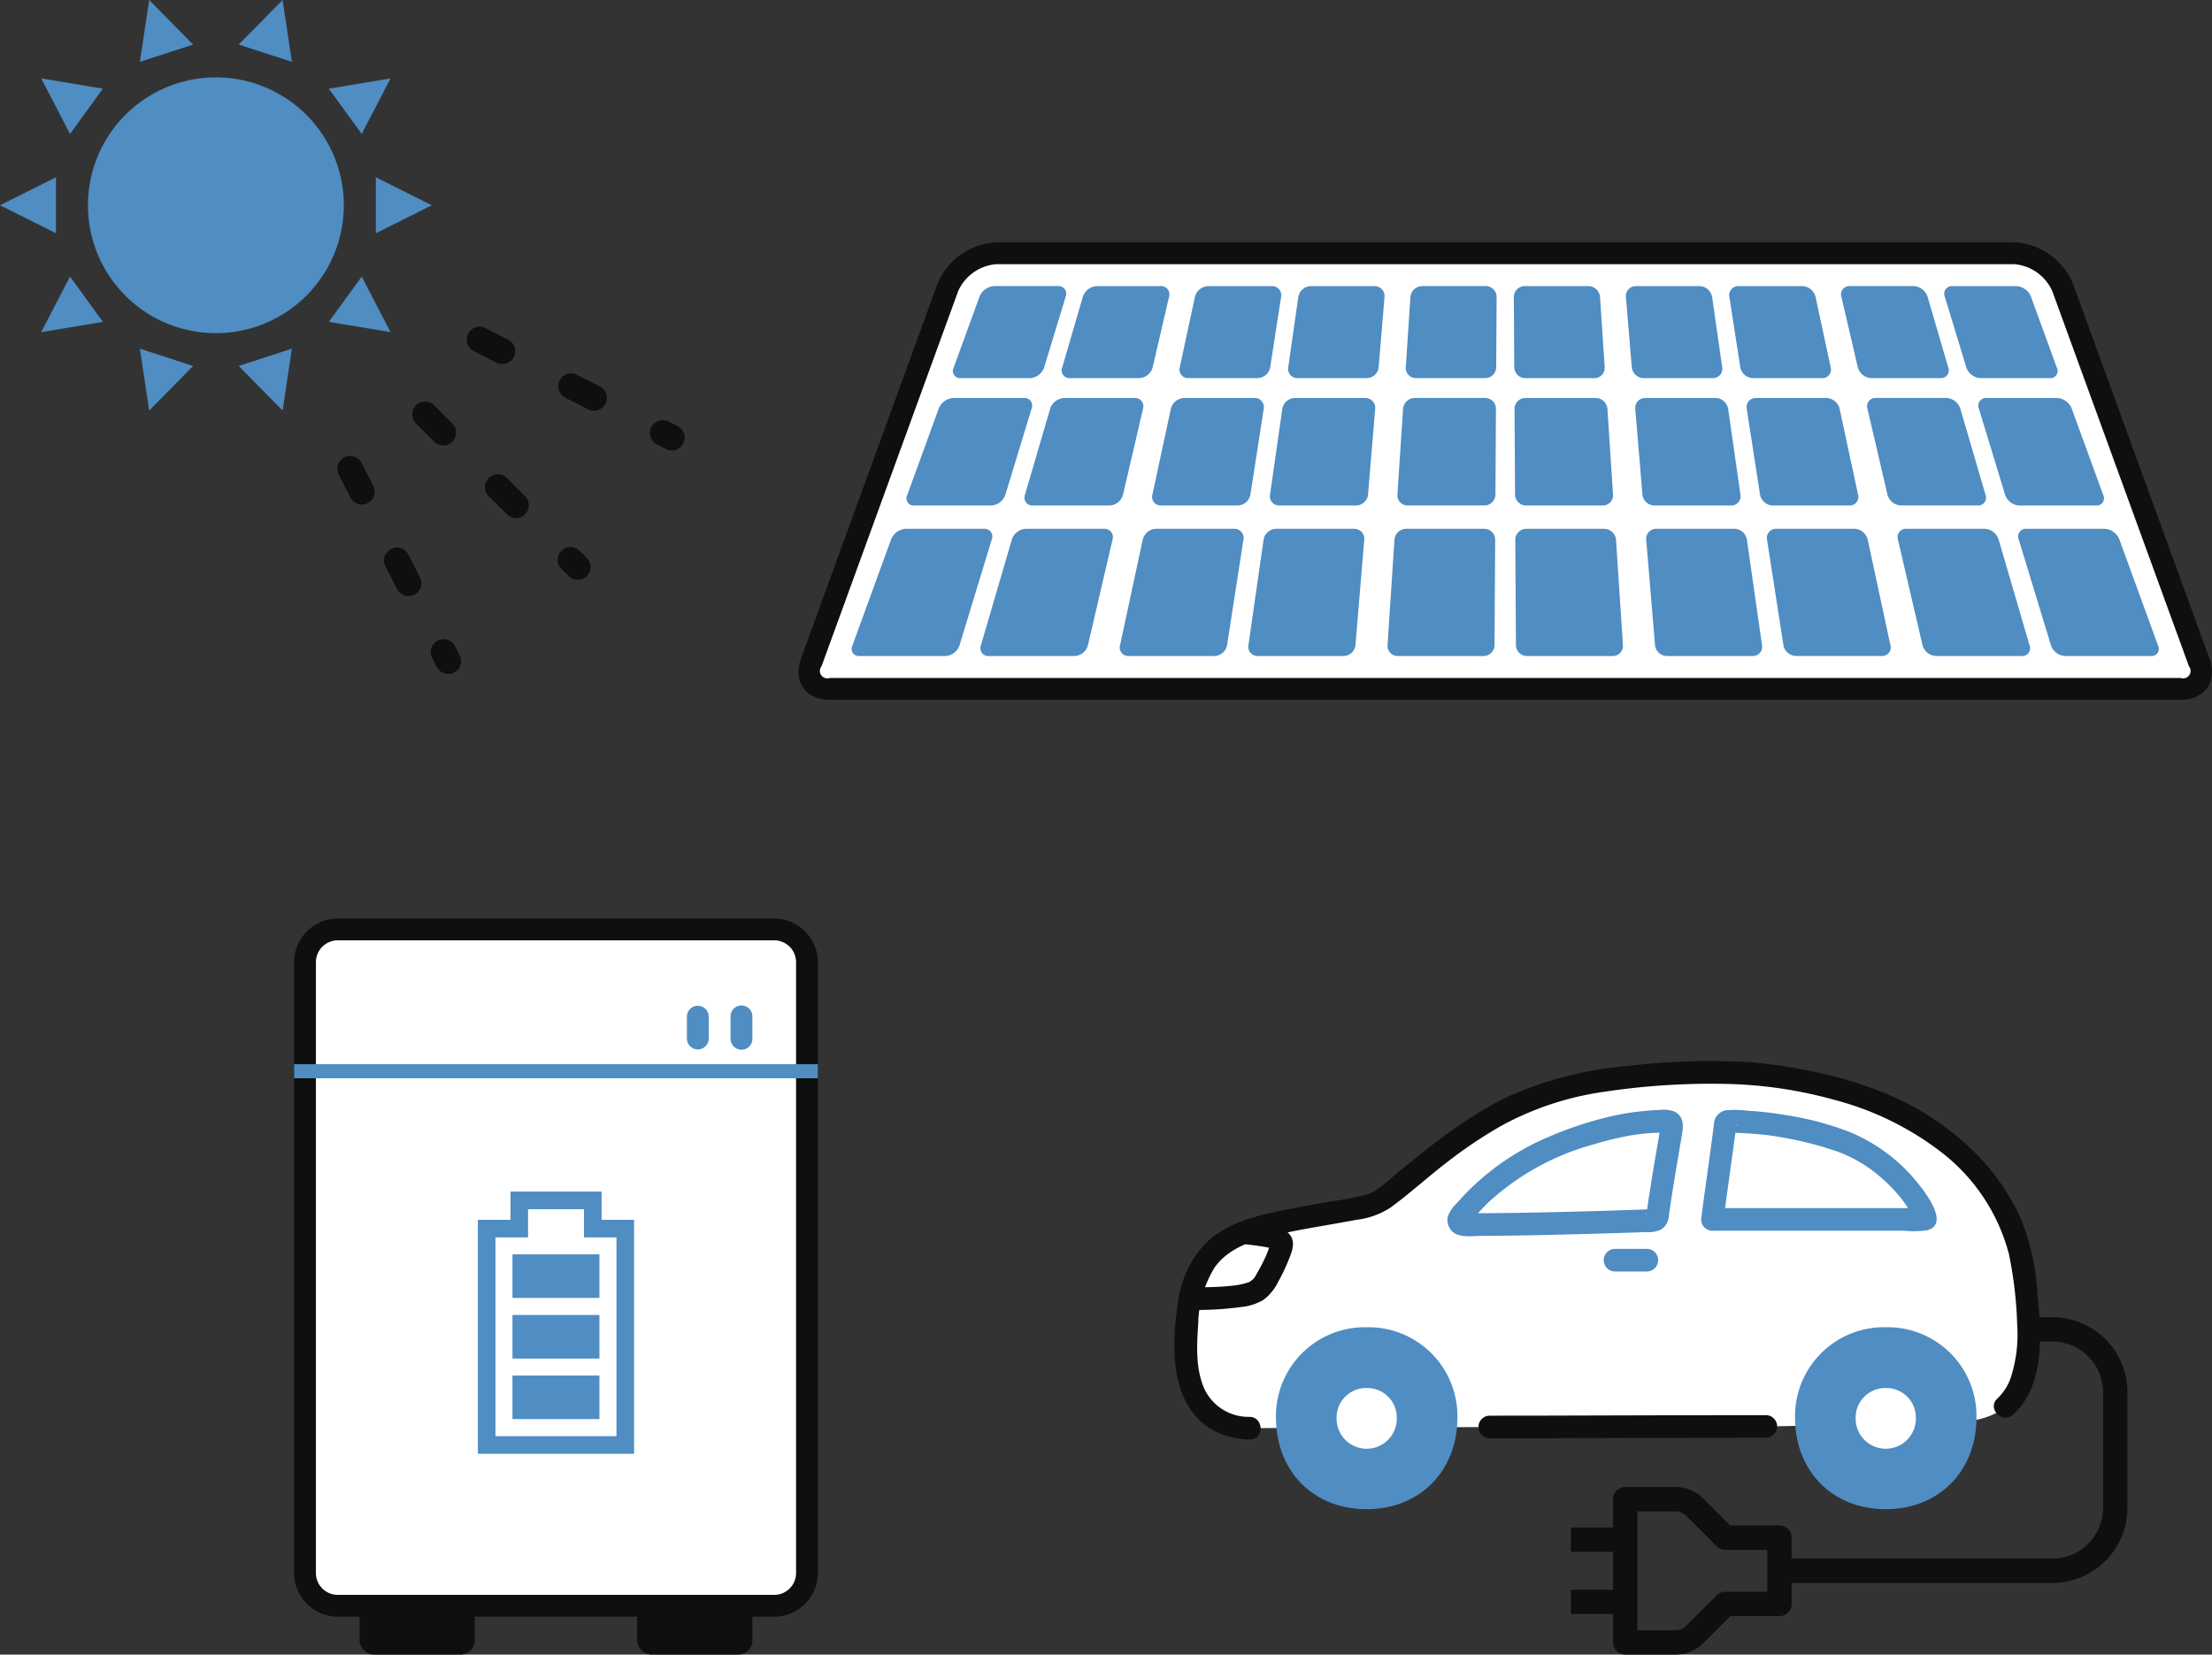
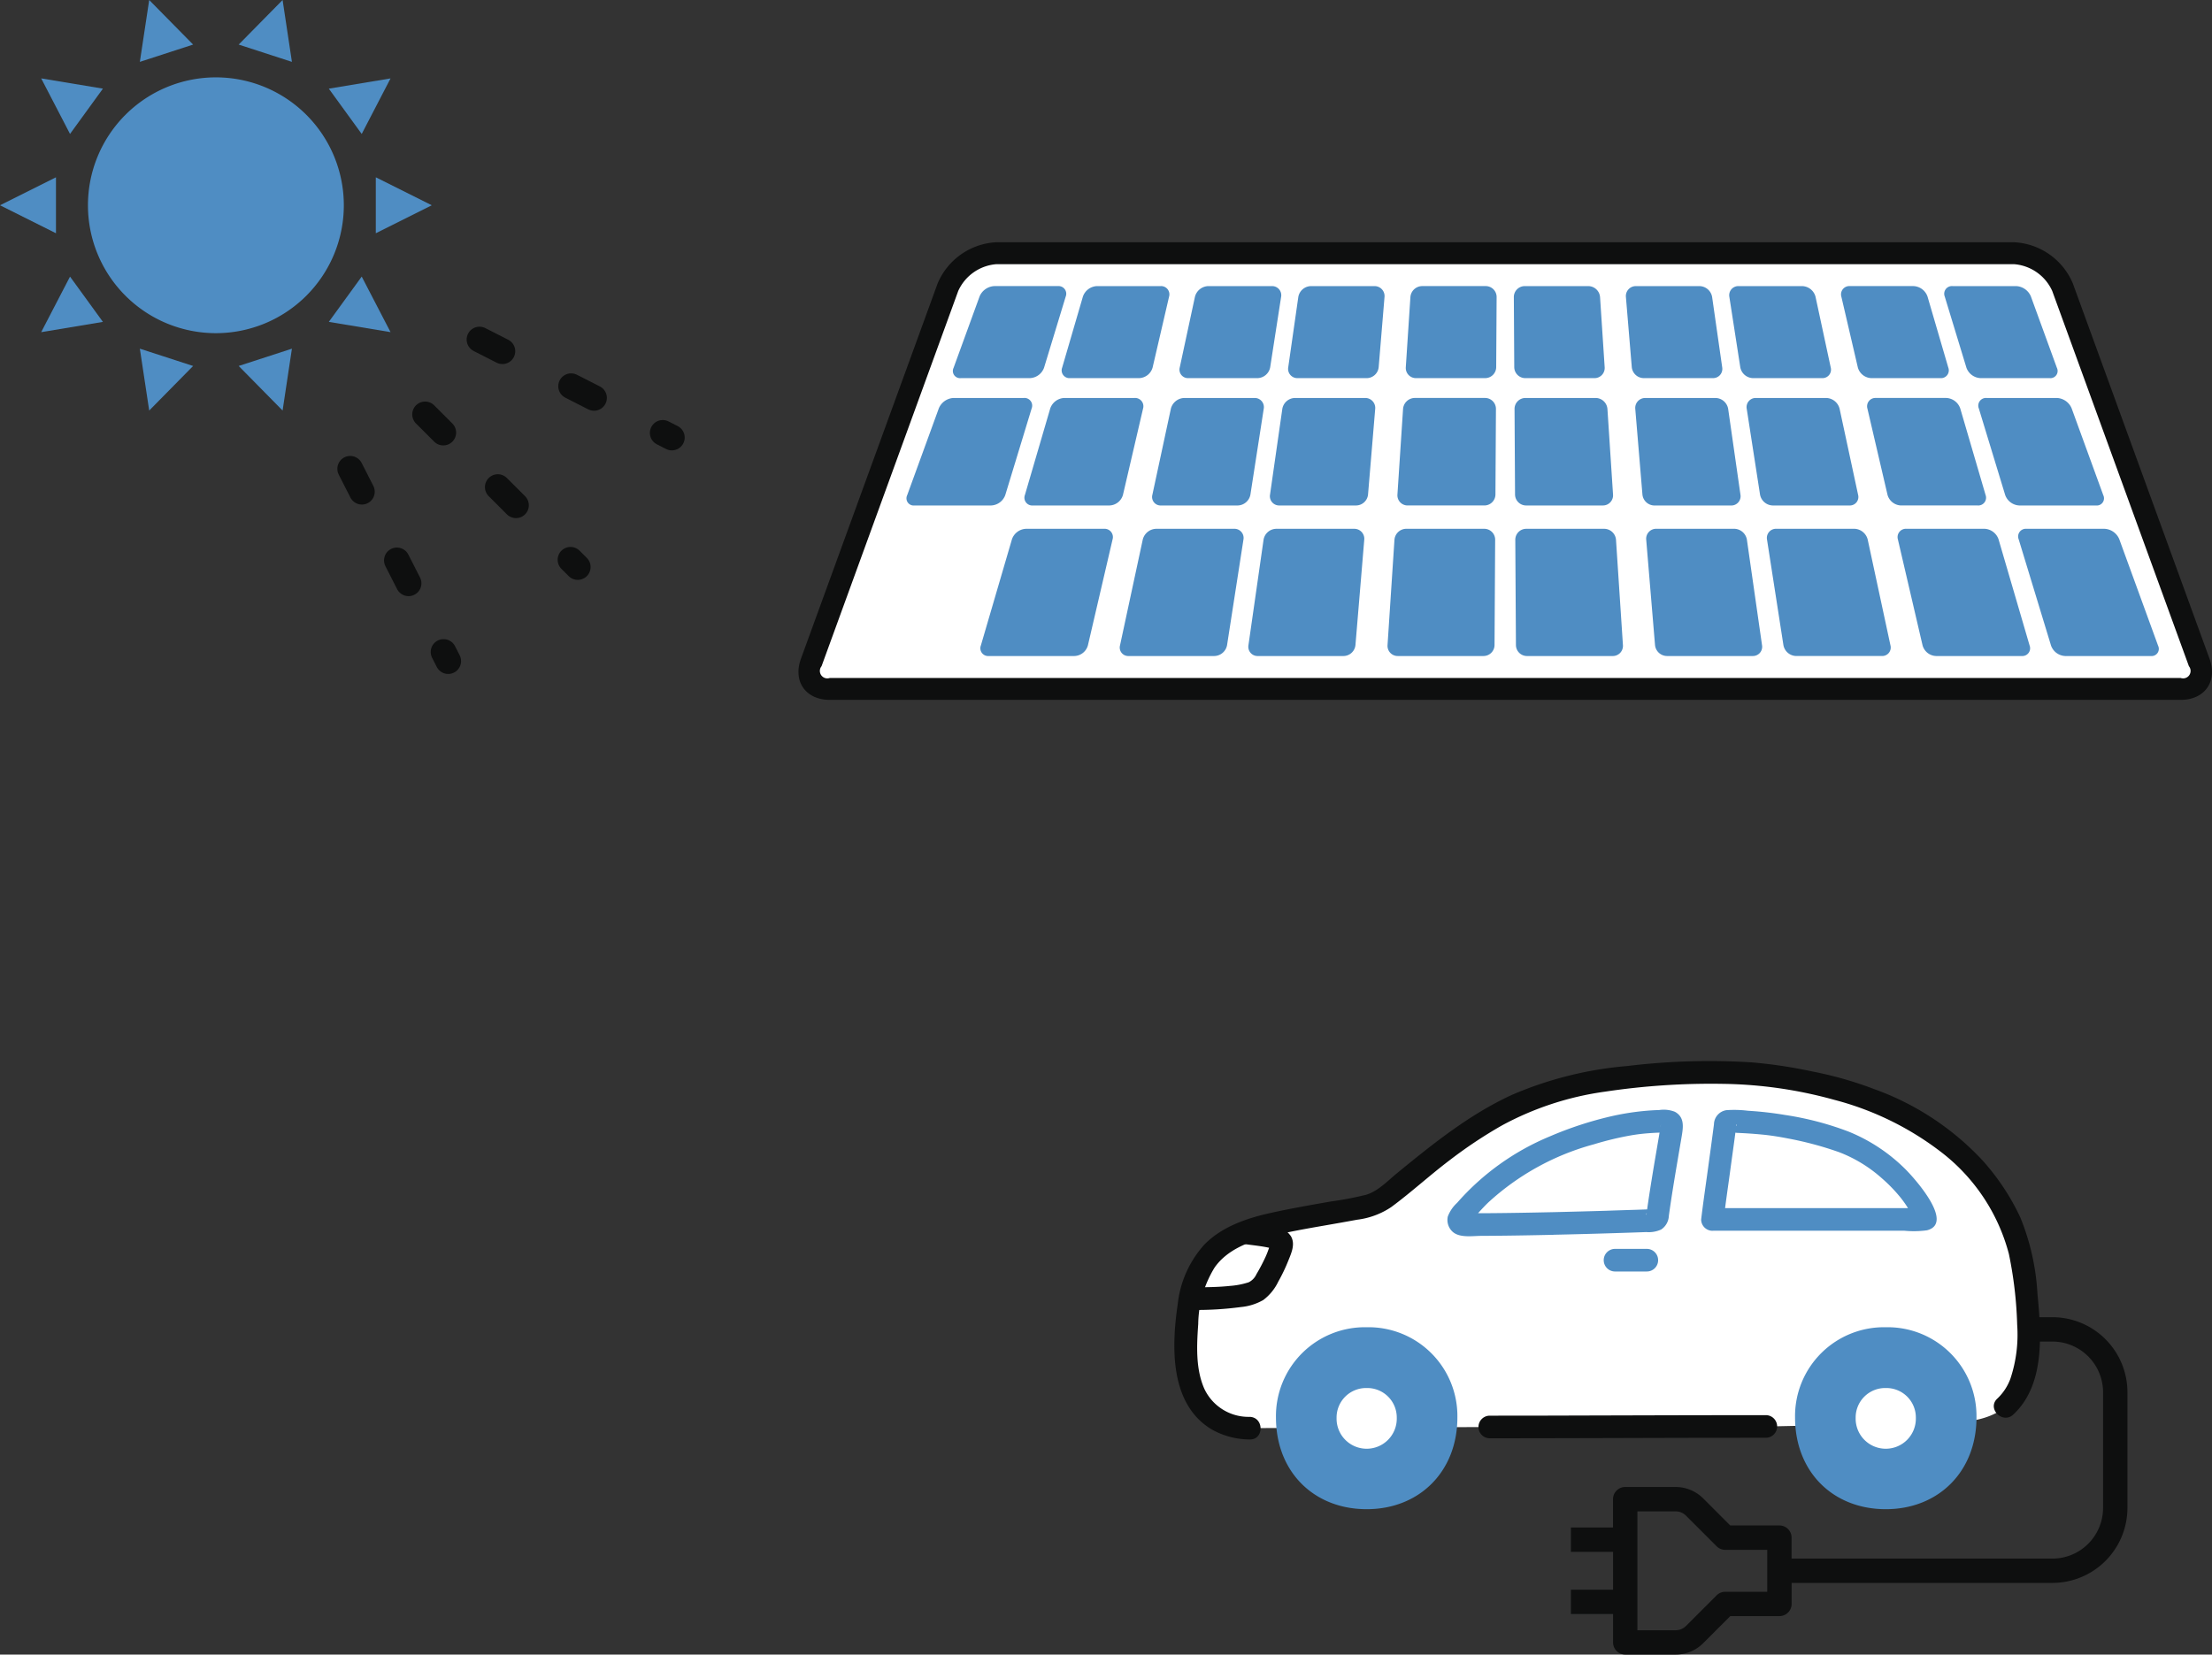
<svg xmlns="http://www.w3.org/2000/svg" width="266.734" height="199.571" viewBox="0 0 266.734 199.571">
  <rect x="0" y="0" width="266.734" height="199.571" fill="#333333" stroke="none" />
  <defs>
    <clipPath id="clip-path">
      <rect id="長方形_327" data-name="長方形 327" width="266.734" height="84.419" fill="none" />
    </clipPath>
    <clipPath id="clip-path-2">
-       <rect id="長方形_347" data-name="長方形 347" width="63.16" height="88.781" fill="none" />
-     </clipPath>
+       </clipPath>
  </defs>
  <g id="グループ_139" data-name="グループ 139" transform="translate(-968 -1668)">
    <g id="グループ_40" data-name="グループ 40" transform="translate(968 1668)">
      <g id="グループ_39" data-name="グループ 39" transform="translate(0 0)" clip-path="url(#clip-path)">
        <path id="パス_1030" data-name="パス 1030" d="M26.792,10A15.427,15.427,0,1,1,11.365,25.427,15.427,15.427,0,0,1,26.792,10" transform="translate(-0.759 -0.668)" fill="#4f8dc3" />
        <path id="パス_1031" data-name="パス 1031" d="M48.562,22.916l6.75,3.374-6.75,3.374Z" transform="translate(-3.245 -1.531)" fill="#4f8dc3" />
        <path id="パス_1032" data-name="パス 1032" d="M6.749,22.916,0,26.29l6.749,3.374Z" transform="translate(0 -1.531)" fill="#4f8dc3" />
        <path id="パス_1033" data-name="パス 1033" d="M42.489,11.371l7.444-1.236-3.477,6.7Z" transform="translate(-2.839 -0.677)" fill="#4f8dc3" />
        <path id="パス_1034" data-name="パス 1034" d="M8.8,35.753l-3.477,6.7,7.444-1.237Z" transform="translate(-0.356 -2.389)" fill="#4f8dc3" />
        <path id="パス_1035" data-name="パス 1035" d="M30.843,5.376,36.138,0l1.124,7.462Z" transform="translate(-2.061 0)" fill="#4f8dc3" />
        <path id="パス_1036" data-name="パス 1036" d="M18.072,45.068,19.2,52.53l5.295-5.376Z" transform="translate(-1.208 -3.011)" fill="#4f8dc3" />
        <path id="パス_1037" data-name="パス 1037" d="M18.072,7.462,19.2,0l5.295,5.376Z" transform="translate(-1.208 0)" fill="#4f8dc3" />
        <path id="パス_1038" data-name="パス 1038" d="M30.843,47.153l5.295,5.376,1.124-7.462Z" transform="translate(-2.061 -3.011)" fill="#4f8dc3" />
        <path id="パス_1039" data-name="パス 1039" d="M8.8,16.832l-3.477-6.7,7.444,1.236Z" transform="translate(-0.356 -0.677)" fill="#4f8dc3" />
        <path id="パス_1040" data-name="パス 1040" d="M42.489,41.213l7.444,1.237-3.477-6.7Z" transform="translate(-2.839 -2.389)" fill="#4f8dc3" />
        <line id="線_42" data-name="線 42" x2="23.195" y2="11.819" transform="translate(57.82 40.955)" fill="none" stroke="#0e0f0f" stroke-linecap="round" stroke-linejoin="round" stroke-width="3.1" stroke-dasharray="3.1 9.299" />
        <line id="線_43" data-name="線 43" x2="11.819" y2="23.195" transform="translate(42.229 56.546)" fill="none" stroke="#0e0f0f" stroke-linecap="round" stroke-linejoin="round" stroke-width="3.1" stroke-dasharray="3.1 9.299" />
        <line id="線_44" data-name="線 44" x2="18.409" y2="18.408" transform="translate(51.259 49.985)" fill="none" stroke="#0e0f0f" stroke-linecap="round" stroke-linejoin="round" stroke-width="3.1" stroke-dasharray="3.1 9.299" />
        <path id="パス_1041" data-name="パス 1041" d="M107.053,85.283a2.167,2.167,0,0,1-2.238-3.2L121.3,36.828a6.788,6.788,0,0,1,5.859-4.1H249.842a6.788,6.788,0,0,1,5.858,4.1l16.48,45.258a2.167,2.167,0,0,1-2.238,3.2Z" transform="translate(-6.989 -2.187)" fill="#fff" />
        <path id="パス_1042" data-name="パス 1042" d="M249.748,33.956a5.511,5.511,0,0,1,4.615,3.231l16.481,45.259a.9.9,0,0,1-.995,1.42H106.958a.9.9,0,0,1-.995-1.42l16.48-45.259a5.512,5.512,0,0,1,4.616-3.231Zm0-2.646H127.059a8.128,8.128,0,0,0-7.1,4.971L103.479,81.54c-1,2.734.57,4.971,3.48,4.971h162.89c2.91,0,4.476-2.237,3.48-4.971l-16.48-45.259a8.129,8.129,0,0,0-7.1-4.971" transform="translate(-6.895 -2.092)" fill="#0e0f0f" />
        <path id="パス_1043" data-name="パス 1043" d="M163.35,46.773a1.6,1.6,0,0,1-1.526,1.307h-8.333a1.026,1.026,0,0,1-1.045-1.293l1.83-8.514a1.714,1.714,0,0,1,1.6-1.293h7.672a1.1,1.1,0,0,1,1.119,1.306Z" transform="translate(-10.185 -2.471)" fill="#4f8dc3" />
        <path id="パス_1044" data-name="パス 1044" d="M177.371,46.763a1.467,1.467,0,0,1-1.432,1.318H167.6a1.116,1.116,0,0,1-1.135-1.309l1.215-8.482a1.576,1.576,0,0,1,1.51-1.309h7.672a1.2,1.2,0,0,1,1.212,1.318Z" transform="translate(-11.123 -2.471)" fill="#4f8dc3" />
        <path id="パス_1045" data-name="パス 1045" d="M192.557,46.758a1.336,1.336,0,0,1-1.331,1.322h-8.333a1.225,1.225,0,0,1-1.236-1.32l.555-8.461a1.436,1.436,0,0,1,1.409-1.32h7.673a1.316,1.316,0,0,1,1.314,1.322Z" transform="translate(-12.138 -2.471)" fill="#4f8dc3" />
        <path id="パス_1046" data-name="パス 1046" d="M206.571,46.761a1.225,1.225,0,0,1-1.236,1.32H197a1.336,1.336,0,0,1-1.331-1.322l-.05-8.456a1.316,1.316,0,0,1,1.315-1.322h7.671a1.435,1.435,0,0,1,1.409,1.32Z" transform="translate(-13.072 -2.471)" fill="#4f8dc3" />
        <path id="パス_1047" data-name="パス 1047" d="M221.71,46.771a1.116,1.116,0,0,1-1.135,1.309h-8.334a1.468,1.468,0,0,1-1.433-1.318L210.1,38.3a1.2,1.2,0,0,1,1.212-1.319h7.673a1.577,1.577,0,0,1,1.51,1.309Z" transform="translate(-14.039 -2.471)" fill="#4f8dc3" />
        <path id="パス_1048" data-name="パス 1048" d="M235.688,46.787a1.026,1.026,0,0,1-1.045,1.293h-8.333a1.6,1.6,0,0,1-1.526-1.307l-1.317-8.486a1.1,1.1,0,0,1,1.12-1.307h7.671a1.714,1.714,0,0,1,1.6,1.293Z" transform="translate(-14.931 -2.471)" fill="#4f8dc3" />
        <path id="パス_1049" data-name="パス 1049" d="M160.73,63.1a1.6,1.6,0,0,1-1.526,1.307h-9.251a1.026,1.026,0,0,1-1.044-1.293l2.23-10.381a1.715,1.715,0,0,1,1.6-1.292h8.477a1.1,1.1,0,0,1,1.12,1.306Z" transform="translate(-9.949 -3.437)" fill="#4f8dc3" />
        <path id="パス_1050" data-name="パス 1050" d="M175.93,63.088a1.467,1.467,0,0,1-1.432,1.318h-9.252a1.116,1.116,0,0,1-1.135-1.309l1.483-10.348a1.575,1.575,0,0,1,1.51-1.309h8.477a1.2,1.2,0,0,1,1.212,1.319Z" transform="translate(-10.965 -3.437)" fill="#4f8dc3" />
        <path id="パス_1051" data-name="パス 1051" d="M157.633,82.388a1.6,1.6,0,0,1-1.526,1.307H145.772a1.026,1.026,0,0,1-1.044-1.293l2.742-12.76a1.715,1.715,0,0,1,1.6-1.292h9.42a1.1,1.1,0,0,1,1.119,1.306Z" transform="translate(-9.669 -4.567)" fill="#4f8dc3" />
        <path id="パス_1052" data-name="パス 1052" d="M174.226,82.378a1.467,1.467,0,0,1-1.432,1.318H162.459a1.117,1.117,0,0,1-1.136-1.309l1.824-12.727a1.574,1.574,0,0,1,1.51-1.309h9.419a1.2,1.2,0,0,1,1.212,1.318Z" transform="translate(-10.779 -4.567)" fill="#4f8dc3" />
        <path id="パス_1053" data-name="パス 1053" d="M134.129,46.815a1.9,1.9,0,0,1-1.708,1.265h-8.334a.867.867,0,0,1-.87-1.243l3.136-8.615a2.034,2.034,0,0,1,1.775-1.243H135.8a.926.926,0,0,1,.937,1.265Z" transform="translate(-8.229 -2.471)" fill="#4f8dc3" />
        <path id="パス_1054" data-name="パス 1054" d="M148.158,46.792a1.751,1.751,0,0,1-1.623,1.288H138.2a.939.939,0,0,1-.951-1.269l2.5-8.562a1.875,1.875,0,0,1,1.694-1.269h7.671a1,1,0,0,1,1.023,1.288Z" transform="translate(-9.168 -2.471)" fill="#4f8dc3" />
        <path id="パス_1055" data-name="パス 1055" d="M129.052,63.141a1.9,1.9,0,0,1-1.708,1.265h-9.251a.867.867,0,0,1-.871-1.243l3.817-10.481a2.032,2.032,0,0,1,1.776-1.243h8.476a.926.926,0,0,1,.938,1.265Z" transform="translate(-7.828 -3.437)" fill="#4f8dc3" />
        <path id="パス_1056" data-name="パス 1056" d="M144.261,63.118a1.752,1.752,0,0,1-1.624,1.288h-9.251a.939.939,0,0,1-.951-1.269l3.051-10.427a1.875,1.875,0,0,1,1.694-1.27h8.476a1,1,0,0,1,1.023,1.289Z" transform="translate(-8.846 -3.437)" fill="#4f8dc3" />
-         <path id="パス_1057" data-name="パス 1057" d="M123.05,82.43a1.9,1.9,0,0,1-1.708,1.265H111.007a.867.867,0,0,1-.87-1.243l4.683-12.86a2.032,2.032,0,0,1,1.776-1.243h9.419a.926.926,0,0,1,.937,1.265Z" transform="translate(-7.355 -4.567)" fill="#4f8dc3" />
        <path id="パス_1058" data-name="パス 1058" d="M139.652,82.407a1.751,1.751,0,0,1-1.623,1.288H127.694a.938.938,0,0,1-.951-1.269l3.747-12.807a1.874,1.874,0,0,1,1.694-1.269H141.6a1,1,0,0,1,1.023,1.288Z" transform="translate(-8.466 -4.567)" fill="#4f8dc3" />
        <path id="パス_1059" data-name="パス 1059" d="M192.394,63.083a1.336,1.336,0,0,1-1.331,1.322h-9.251a1.225,1.225,0,0,1-1.236-1.32l.678-10.327a1.437,1.437,0,0,1,1.409-1.32h8.477a1.317,1.317,0,0,1,1.315,1.323Z" transform="translate(-12.066 -3.437)" fill="#4f8dc3" />
        <path id="パス_1060" data-name="パス 1060" d="M192.2,82.373a1.336,1.336,0,0,1-1.331,1.322H180.534a1.225,1.225,0,0,1-1.236-1.32l.834-12.706a1.437,1.437,0,0,1,1.409-1.32h9.419a1.317,1.317,0,0,1,1.315,1.323Z" transform="translate(-11.981 -4.567)" fill="#4f8dc3" />
        <path id="パス_1061" data-name="パス 1061" d="M207.585,63.086a1.225,1.225,0,0,1-1.236,1.32H197.1a1.337,1.337,0,0,1-1.331-1.322l-.061-10.321a1.317,1.317,0,0,1,1.315-1.323H205.5a1.436,1.436,0,0,1,1.409,1.32Z" transform="translate(-13.077 -3.437)" fill="#4f8dc3" />
        <path id="パス_1062" data-name="パス 1062" d="M208.785,82.376a1.225,1.225,0,0,1-1.236,1.32H197.213a1.335,1.335,0,0,1-1.33-1.322l-.077-12.7a1.318,1.318,0,0,1,1.315-1.323h9.42a1.437,1.437,0,0,1,1.409,1.32Z" transform="translate(-13.084 -4.567)" fill="#4f8dc3" />
        <path id="パス_1063" data-name="パス 1063" d="M223.992,63.1a1.116,1.116,0,0,1-1.135,1.309h-9.252a1.468,1.468,0,0,1-1.432-1.318l-.863-10.331a1.2,1.2,0,0,1,1.212-1.318H221a1.575,1.575,0,0,1,1.51,1.309Z" transform="translate(-14.12 -3.437)" fill="#4f8dc3" />
        <path id="パス_1064" data-name="パス 1064" d="M226.688,82.386a1.116,1.116,0,0,1-1.135,1.309H215.218a1.468,1.468,0,0,1-1.433-1.318l-1.062-12.71a1.2,1.2,0,0,1,1.212-1.319h9.419a1.577,1.577,0,0,1,1.51,1.309Z" transform="translate(-14.214 -4.567)" fill="#4f8dc3" />
        <path id="パス_1065" data-name="パス 1065" d="M239.138,63.113a1.026,1.026,0,0,1-1.044,1.293h-9.252a1.6,1.6,0,0,1-1.526-1.307L225.71,52.746a1.1,1.1,0,0,1,1.12-1.306h8.477a1.714,1.714,0,0,1,1.6,1.292Z" transform="translate(-15.081 -3.437)" fill="#4f8dc3" />
        <path id="パス_1066" data-name="パス 1066" d="M243.216,82.4a1.026,1.026,0,0,1-1.044,1.293H231.836a1.6,1.6,0,0,1-1.525-1.307l-1.977-12.732a1.1,1.1,0,0,1,1.12-1.306h9.419a1.713,1.713,0,0,1,1.6,1.293Z" transform="translate(-15.257 -4.567)" fill="#4f8dc3" />
        <path id="パス_1067" data-name="パス 1067" d="M250.832,46.811a.938.938,0,0,1-.951,1.269h-8.334a1.752,1.752,0,0,1-1.623-1.288l-1.984-8.525a1,1,0,0,1,1.022-1.288h7.673a1.876,1.876,0,0,1,1.694,1.269Z" transform="translate(-15.897 -2.471)" fill="#4f8dc3" />
        <path id="パス_1068" data-name="パス 1068" d="M264.818,46.837a.867.867,0,0,1-.87,1.243h-8.334a1.9,1.9,0,0,1-1.708-1.265l-2.609-8.57a.926.926,0,0,1,.938-1.265h7.671a2.03,2.03,0,0,1,1.775,1.243Z" transform="translate(-16.788 -2.471)" fill="#4f8dc3" />
        <path id="パス_1069" data-name="パス 1069" d="M255.551,63.136a.939.939,0,0,1-.951,1.269h-9.252a1.75,1.75,0,0,1-1.622-1.288l-2.42-10.39a1.006,1.006,0,0,1,1.023-1.289h8.477a1.873,1.873,0,0,1,1.694,1.27Z" transform="translate(-16.122 -3.437)" fill="#4f8dc3" />
        <path id="パス_1070" data-name="パス 1070" d="M261.125,82.426a.938.938,0,0,1-.951,1.269H249.84a1.751,1.751,0,0,1-1.623-1.288l-2.973-12.77a1.006,1.006,0,0,1,1.023-1.289h9.419a1.876,1.876,0,0,1,1.694,1.27Z" transform="translate(-16.385 -4.567)" fill="#4f8dc3" />
        <path id="パス_1071" data-name="パス 1071" d="M270.706,63.164a.867.867,0,0,1-.87,1.243h-9.251a1.9,1.9,0,0,1-1.708-1.265L255.7,52.705a.926.926,0,0,1,.937-1.265h8.477a2.03,2.03,0,0,1,1.775,1.243Z" transform="translate(-17.083 -3.437)" fill="#4f8dc3" />
        <path id="パス_1072" data-name="パス 1072" d="M277.662,82.452a.868.868,0,0,1-.87,1.243H266.456a1.9,1.9,0,0,1-1.707-1.265l-3.9-12.815a.926.926,0,0,1,.936-1.265H271.2a2.034,2.034,0,0,1,1.777,1.243Z" transform="translate(-17.427 -4.567)" fill="#4f8dc3" />
      </g>
    </g>
    <g id="グループ_138" data-name="グループ 138" transform="translate(-10.688)">
      <g id="グループ_46" data-name="グループ 46" transform="translate(1014.15 1778.79)">
        <g id="グループ_45" data-name="グループ 45" clip-path="url(#clip-path-2)">
          <rect id="長方形_338" data-name="長方形 338" width="13.893" height="9.832" rx="1.701" transform="translate(7.895 78.95)" fill="#0e0f0f" />
          <rect id="長方形_339" data-name="長方形 339" width="13.893" height="9.832" rx="1.701" transform="translate(41.371 78.95)" fill="#0e0f0f" />
          <path id="長方形_340" data-name="長方形 340" d="M5.1,0H55.427a5.1,5.1,0,0,1,5.1,5.1V76.479a5.1,5.1,0,0,1-5.1,5.1H5.1a5.1,5.1,0,0,1-5.1-5.1V5.1A5.1,5.1,0,0,1,5.1,0Z" transform="translate(1.315 1.316)" fill="#fff" />
          <path id="パス_1082" data-name="パス 1082" d="M57.9,2.632a2.634,2.634,0,0,1,2.632,2.631V78.95A2.635,2.635,0,0,1,57.9,81.581H5.263A2.634,2.634,0,0,1,2.632,78.95V5.263A2.634,2.634,0,0,1,5.263,2.632ZM57.9,0H5.263A5.279,5.279,0,0,0,0,5.263V78.95a5.279,5.279,0,0,0,5.263,5.263H57.9A5.279,5.279,0,0,0,63.16,78.95V5.263A5.278,5.278,0,0,0,57.9,0" transform="translate(0 0)" fill="#0e0f0f" />
          <rect id="長方形_341" data-name="長方形 341" width="10.44" height="5.219" transform="translate(26.359 55.145)" fill="#4f8dc3" />
          <rect id="長方形_342" data-name="長方形 342" width="10.44" height="5.22" transform="translate(26.359 47.837)" fill="#4f8dc3" />
          <rect id="長方形_343" data-name="長方形 343" width="10.44" height="5.22" transform="translate(26.359 40.529)" fill="#4f8dc3" />
          <path id="パス_1083" data-name="パス 1083" d="M43.551,46V42.6H32.589V46H28.674V74.184H47.465V46Zm1.827,26.1H30.762V48.085h3.915V44.691h6.786v3.393h3.915Z" transform="translate(-6.49 -9.643)" fill="#4f8dc3" />
          <rect id="長方形_344" data-name="長方形 344" width="10.44" height="5.219" transform="translate(26.359 55.145)" fill="#4f8dc3" />
          <rect id="長方形_345" data-name="長方形 345" width="10.44" height="5.22" transform="translate(26.359 47.837)" fill="#4f8dc3" />
          <rect id="長方形_346" data-name="長方形 346" width="10.44" height="5.22" transform="translate(26.359 40.529)" fill="#4f8dc3" />
          <path id="パス_1084" data-name="パス 1084" d="M43.551,46V42.6H32.589V46H28.674V74.184H47.465V46Zm1.827,26.1H30.762V48.085h3.915V44.691h6.786v3.393h3.915Z" transform="translate(-6.49 -9.643)" fill="#4f8dc3" />
          <line id="線_49" data-name="線 49" x2="63.16" transform="translate(0 18.422)" fill="#fff" />
          <line id="線_50" data-name="線 50" x2="63.16" transform="translate(0 18.422)" fill="none" stroke="#4f8dc3" stroke-miterlimit="10" stroke-width="1.701" />
          <path id="パス_1085" data-name="パス 1085" d="M70.663,17.553a1.316,1.316,0,1,1-2.631,0v-2.63a1.316,1.316,0,1,1,2.631,0Z" transform="translate(-15.399 -3.08)" fill="#4f8dc3" />
          <path id="パス_1086" data-name="パス 1086" d="M63.86,17.553a1.316,1.316,0,1,1-2.632,0v-2.63a1.316,1.316,0,1,1,2.632,0Z" transform="translate(-13.859 -3.08)" fill="#4f8dc3" />
        </g>
      </g>
      <g id="グループ_137" data-name="グループ 137" transform="translate(1120.298 1795.97)">
        <g id="グループ_136" data-name="グループ 136" transform="translate(0 0)">
          <path id="パス_1310" data-name="パス 1310" d="M10.152,45.34a8.723,8.723,0,0,1-3.271-.682,6.946,6.946,0,0,1-3.839-4.652,14.867,14.867,0,0,1-.562-4.334c.051-4.248.375-8.951,3.487-11.814A13.971,13.971,0,0,1,12.4,20.844c4.356-1.005,6.492-1.227,11.677-2.221A6.1,6.1,0,0,0,26.8,17.271C34.483,10.916,39.618,6.832,46.961,4.634c6.56-1.965,20-2.823,26.756-1.71S84.3,5.015,90.3,8.161c3.72,2.431,5.373,3.465,8.355,7.156a23.472,23.472,0,0,1,4.18,7.878A50.906,50.906,0,0,1,104,31.737c.267,3.385.068,8.463-2.726,11-1.267,1.181-3.487,1.789-5.839,1.925l-22.991.483c-9.411,0-25.53.062-33.39.062l-28.9.136Z" transform="translate(-1.065 -1.054)" fill="#fff" />
          <path id="パス_1311" data-name="パス 1311" d="M142.709,56.56A10.725,10.725,0,0,0,131.77,67.431c0,6.56,4.566,11.075,10.939,11.075s10.939-4.561,10.939-11.075A10.716,10.716,0,0,0,142.709,56.56Z" transform="translate(-56.924 -24.44)" fill="#4f8dc3" />
          <path id="パス_1312" data-name="パス 1312" d="M148.269,69.47a3.559,3.559,0,0,0-3.629,3.607,3.63,3.63,0,1,0,7.258,0A3.556,3.556,0,0,0,148.269,69.47Z" transform="translate(-62.485 -30.018)" fill="#fff" />
          <path id="パス_1313" data-name="パス 1313" d="M32.5,56.56A10.725,10.725,0,0,0,21.56,67.431c0,6.56,4.566,11.075,10.939,11.075s10.939-4.561,10.939-11.075A10.716,10.716,0,0,0,32.5,56.56Z" transform="translate(-9.309 -24.44)" fill="#4f8dc3" />
          <path id="パス_1314" data-name="パス 1314" d="M38.059,69.47a3.559,3.559,0,0,0-3.629,3.607,3.63,3.63,0,1,0,7.258,0A3.556,3.556,0,0,0,38.059,69.47Z" transform="translate(-14.869 -30.018)" fill="#fff" />
          <path id="パス_1315" data-name="パス 1315" d="M3.542,43.611a9.96,9.96,0,0,1,2.811-5.043A11.266,11.266,0,0,1,9.806,36.46c1.028.159,2.249.358,3.3.585a3.364,3.364,0,0,1,.812.216.693.693,0,0,1,.437.863A18.833,18.833,0,0,1,12.317,42.5a2.847,2.847,0,0,1-1.693,1.306,30.5,30.5,0,0,1-7.264.625q.085-.417.187-.818Z" transform="translate(-1.446 -15.756)" fill="#fff" />
          <path id="パス_1316" data-name="パス 1316" d="M65.869,78.019c8.764,0,17.521-.04,26.285-.057q3.553,0,7.105-.006a1.364,1.364,0,0,0,0-2.726c-9.031,0-18.061.034-27.092.057-2.1,0-4.2.006-6.3.006a1.364,1.364,0,0,0,0,2.726Z" transform="translate(-27.884 -32.506)" fill="#0e0f0f" />
          <path id="パス_1319" data-name="パス 1319" d="M101.16,42.651c3.862-3.607,3.362-9.786,2.908-14.551a28.543,28.543,0,0,0-2.062-9.207,27.919,27.919,0,0,0-4.674-7.009A33.182,33.182,0,0,0,84.377,3.4,44.84,44.84,0,0,0,77,1.292,58.373,58.373,0,0,0,69.553.173,81.937,81.937,0,0,0,54.627.616,44.433,44.433,0,0,0,40.763,4.069c-5.123,2.334-9.57,5.912-13.9,9.456-1.153.943-2.312,2.2-3.777,2.63a41.848,41.848,0,0,1-4.282.812c-2.437.426-4.873.852-7.287,1.391-2.868.642-5.793,1.647-7.9,3.788A12.746,12.746,0,0,0,.4,29.315C-.362,34.483-.59,41.424,4.522,44.468a9.44,9.44,0,0,0,4.549,1.193c1.755.051,1.755-2.675,0-2.726a5.882,5.882,0,0,1-5.464-3.379c-1.068-2.419-.92-5.248-.738-7.826a13.33,13.33,0,0,1,1.976-6.81c1.465-2.09,4-3.09,6.384-3.686s4.6-.983,6.918-1.386c1.3-.227,2.6-.454,3.89-.693a9.43,9.43,0,0,0,4.095-1.516c2.419-1.783,4.64-3.834,7.043-5.651a55.1,55.1,0,0,1,6.31-4.2A36.5,36.5,0,0,1,51.952,3.706,85.944,85.944,0,0,1,66.14,2.769,52.642,52.642,0,0,1,79.578,4.7a35.994,35.994,0,0,1,12.995,6.39,22.8,22.8,0,0,1,8.048,12.194,48.5,48.5,0,0,1,1,8.536,16.819,16.819,0,0,1-.812,6.5,6.253,6.253,0,0,1-1.585,2.414c-1.284,1.2.647,3.124,1.925,1.925h0Z" transform="translate(0.01 -0.006)" fill="#0e0f0f" />
          <path id="パス_1320" data-name="パス 1320" d="M70.7,22.722c-2.652.057-5.3.108-7.951.125H60.466a1.556,1.556,0,0,0-.363,0c-.534-.034-.381.392.46,1.267l.142-.17A11.34,11.34,0,0,0,61.7,22.8c.381-.42.767-.835,1.176-1.232a30.612,30.612,0,0,1,12.751-7.031,38.107,38.107,0,0,1,4.481-1.079q1.048-.179,2.113-.256c.346-.028.687-.045,1.034-.062l.511-.017h.256c.346.034.341-.011-.006-.136l-.352-.6c.051-.284.057-.312.023-.1-.011.074-.023.142-.034.216-.028.182-.062.363-.091.545-.062.352-.119.71-.182,1.062-.159.948-.324,1.891-.483,2.84-.17,1.017-.335,2.028-.494,3.044-.08.511-.159,1.022-.233,1.533-.034.233-.068.466-.1.693-.023.153-.04.307-.062.454-.028.409-.051.483-.057.222l.488-.488c.278-.182-.108-.028-.273-.023-.221.006-.437.017-.659.023-.46.017-.92.034-1.386.045-1,.034-1.994.062-2.993.1q-3.212.094-6.435.17c-1.749.04-1.761,2.766,0,2.726q3.919-.085,7.838-.21c1.136-.034,2.278-.074,3.413-.114a3.621,3.621,0,0,0,1.789-.307,2.073,2.073,0,0,0,.931-1.641c.312-2.283.693-4.555,1.079-6.827.153-.914.312-1.829.466-2.743.187-1.125.381-2.34-.818-2.993a3.68,3.68,0,0,0-1.891-.21c-.647.017-1.295.062-1.942.125a30.85,30.85,0,0,0-3.879.636,43.528,43.528,0,0,0-7.355,2.414,30.3,30.3,0,0,0-11.194,8.02,4.319,4.319,0,0,0-1.119,1.647,1.932,1.932,0,0,0,.574,1.834c.846.778,2.431.5,3.493.5,2.874-.011,5.742-.062,8.616-.125,1.749-.04,1.761-2.766,0-2.726Z" transform="translate(-25.037 -4.483)" fill="#4f8dc3" />
          <path id="パス_1321" data-name="パス 1321" d="M114.554,23.606c.233-1.988.477-3.612.755-5.651.153-1.136.312-2.272.466-3.4.074-.528.142-1.056.21-1.585.023-.159.04-.318.062-.471.011-.074.023-.153.028-.233.006-.114.108-.2.034.011l-.352.6.119-.108-.6.352a3.7,3.7,0,0,1,.863.04c.358.011.716.034,1.073.051.716.045,1.426.1,2.141.17.971.1,1.931.256,2.891.443a41.224,41.224,0,0,1,6.225,1.664,16.726,16.726,0,0,1,5.117,3.112,18.814,18.814,0,0,1,2.317,2.391,12.948,12.948,0,0,1,.937,1.346c.153.25.3.5.437.755.068.131.136.256.2.386.119.267.125.261.028-.023l.187-.687-.057.1.812-.625c.233-.085-.017-.006-.153-.006H113.2a1.364,1.364,0,0,0,0,2.726h23.139a11.817,11.817,0,0,0,2.726-.051c3.368-.858-1.5-6.27-2.573-7.344a20.709,20.709,0,0,0-6.861-4.555A36.884,36.884,0,0,0,121.943,11a41.781,41.781,0,0,0-4.447-.505,13.681,13.681,0,0,0-2.6-.074,1.758,1.758,0,0,0-1.516,1.71c-.239,1.846-.466,3.5-.744,5.526s-.562,3.964-.8,5.952a1.371,1.371,0,0,0,1.363,1.363,1.4,1.4,0,0,0,1.363-1.363h0Z" transform="translate(-48.313 -4.486)" fill="#4f8dc3" />
          <path id="パス_1322" data-name="パス 1322" d="M92.512,42.646h3.834a1.363,1.363,0,0,0,0-2.726H92.512a1.363,1.363,0,1,0,0,2.726Z" transform="translate(-39.374 -17.251)" fill="#4f8dc3" />
          <path id="パス_1323" data-name="パス 1323" d="M8.953,36.813c.767.114,1.545.193,2.312.312q.5.077,1.005.187l.222.051c.091.028.1.028.028-.006-.085-.08-.1-.085-.028-.028s.057.045-.023-.057c-.028-.562-.085-.67-.159-.329l-.057.176c-.057.17-.114.341-.176.505a9.239,9.239,0,0,1-.363.88,22.134,22.134,0,0,1-1.051,1.988,1.993,1.993,0,0,1-.926.966,9.4,9.4,0,0,1-2.243.437c-1.454.159-2.919.159-4.385.176a1.364,1.364,0,0,0,0,2.726,39.8,39.8,0,0,0,5.7-.352,6.625,6.625,0,0,0,2.681-.846A6.013,6.013,0,0,0,13.3,41.379a21.118,21.118,0,0,0,1.215-2.539c.369-.92.863-1.988.307-2.942a3.108,3.108,0,0,0-2.3-1.312c-.9-.17-1.937-.267-2.834-.4a1.405,1.405,0,0,0-1.675.954,1.373,1.373,0,0,0,.954,1.675h0Z" transform="translate(-0.769 -14.763)" fill="#0e0f0f" />
        </g>
        <g id="_レイヤー_1-2" transform="translate(47.817 30.908)">
          <path id="パス_1324" data-name="パス 1324" d="M58.062-.005H54.906V2.929h3.156a6.116,6.116,0,0,1,6.109,6.109V23a6.116,6.116,0,0,1-6.109,6.109H26.611V26.578a1.47,1.47,0,0,0-1.467-1.467H19.215L15.96,21.856a4.7,4.7,0,0,0-3.346-1.386H6.547a1.47,1.47,0,0,0-1.467,1.467v3.422H0v2.935H5.084v4.565H0v2.935H5.084v3.422a1.47,1.47,0,0,0,1.467,1.467h6.068A4.7,4.7,0,0,0,15.965,39.3l3.255-3.255h5.928a1.47,1.47,0,0,0,1.467-1.467V32.041H58.066A9.056,9.056,0,0,0,67.11,23V9.033A9.056,9.056,0,0,0,58.066-.01ZM23.676,33.111H18.61a1.469,1.469,0,0,0-1.038.429l-3.684,3.684a1.787,1.787,0,0,1-1.269.528h-4.6V23.409h4.6a1.768,1.768,0,0,1,1.269.528l3.684,3.684a1.469,1.469,0,0,0,1.038.429h5.066v5.066Z" transform="translate(0 0.01)" fill="#0e0f0f" />
        </g>
      </g>
    </g>
  </g>
</svg>